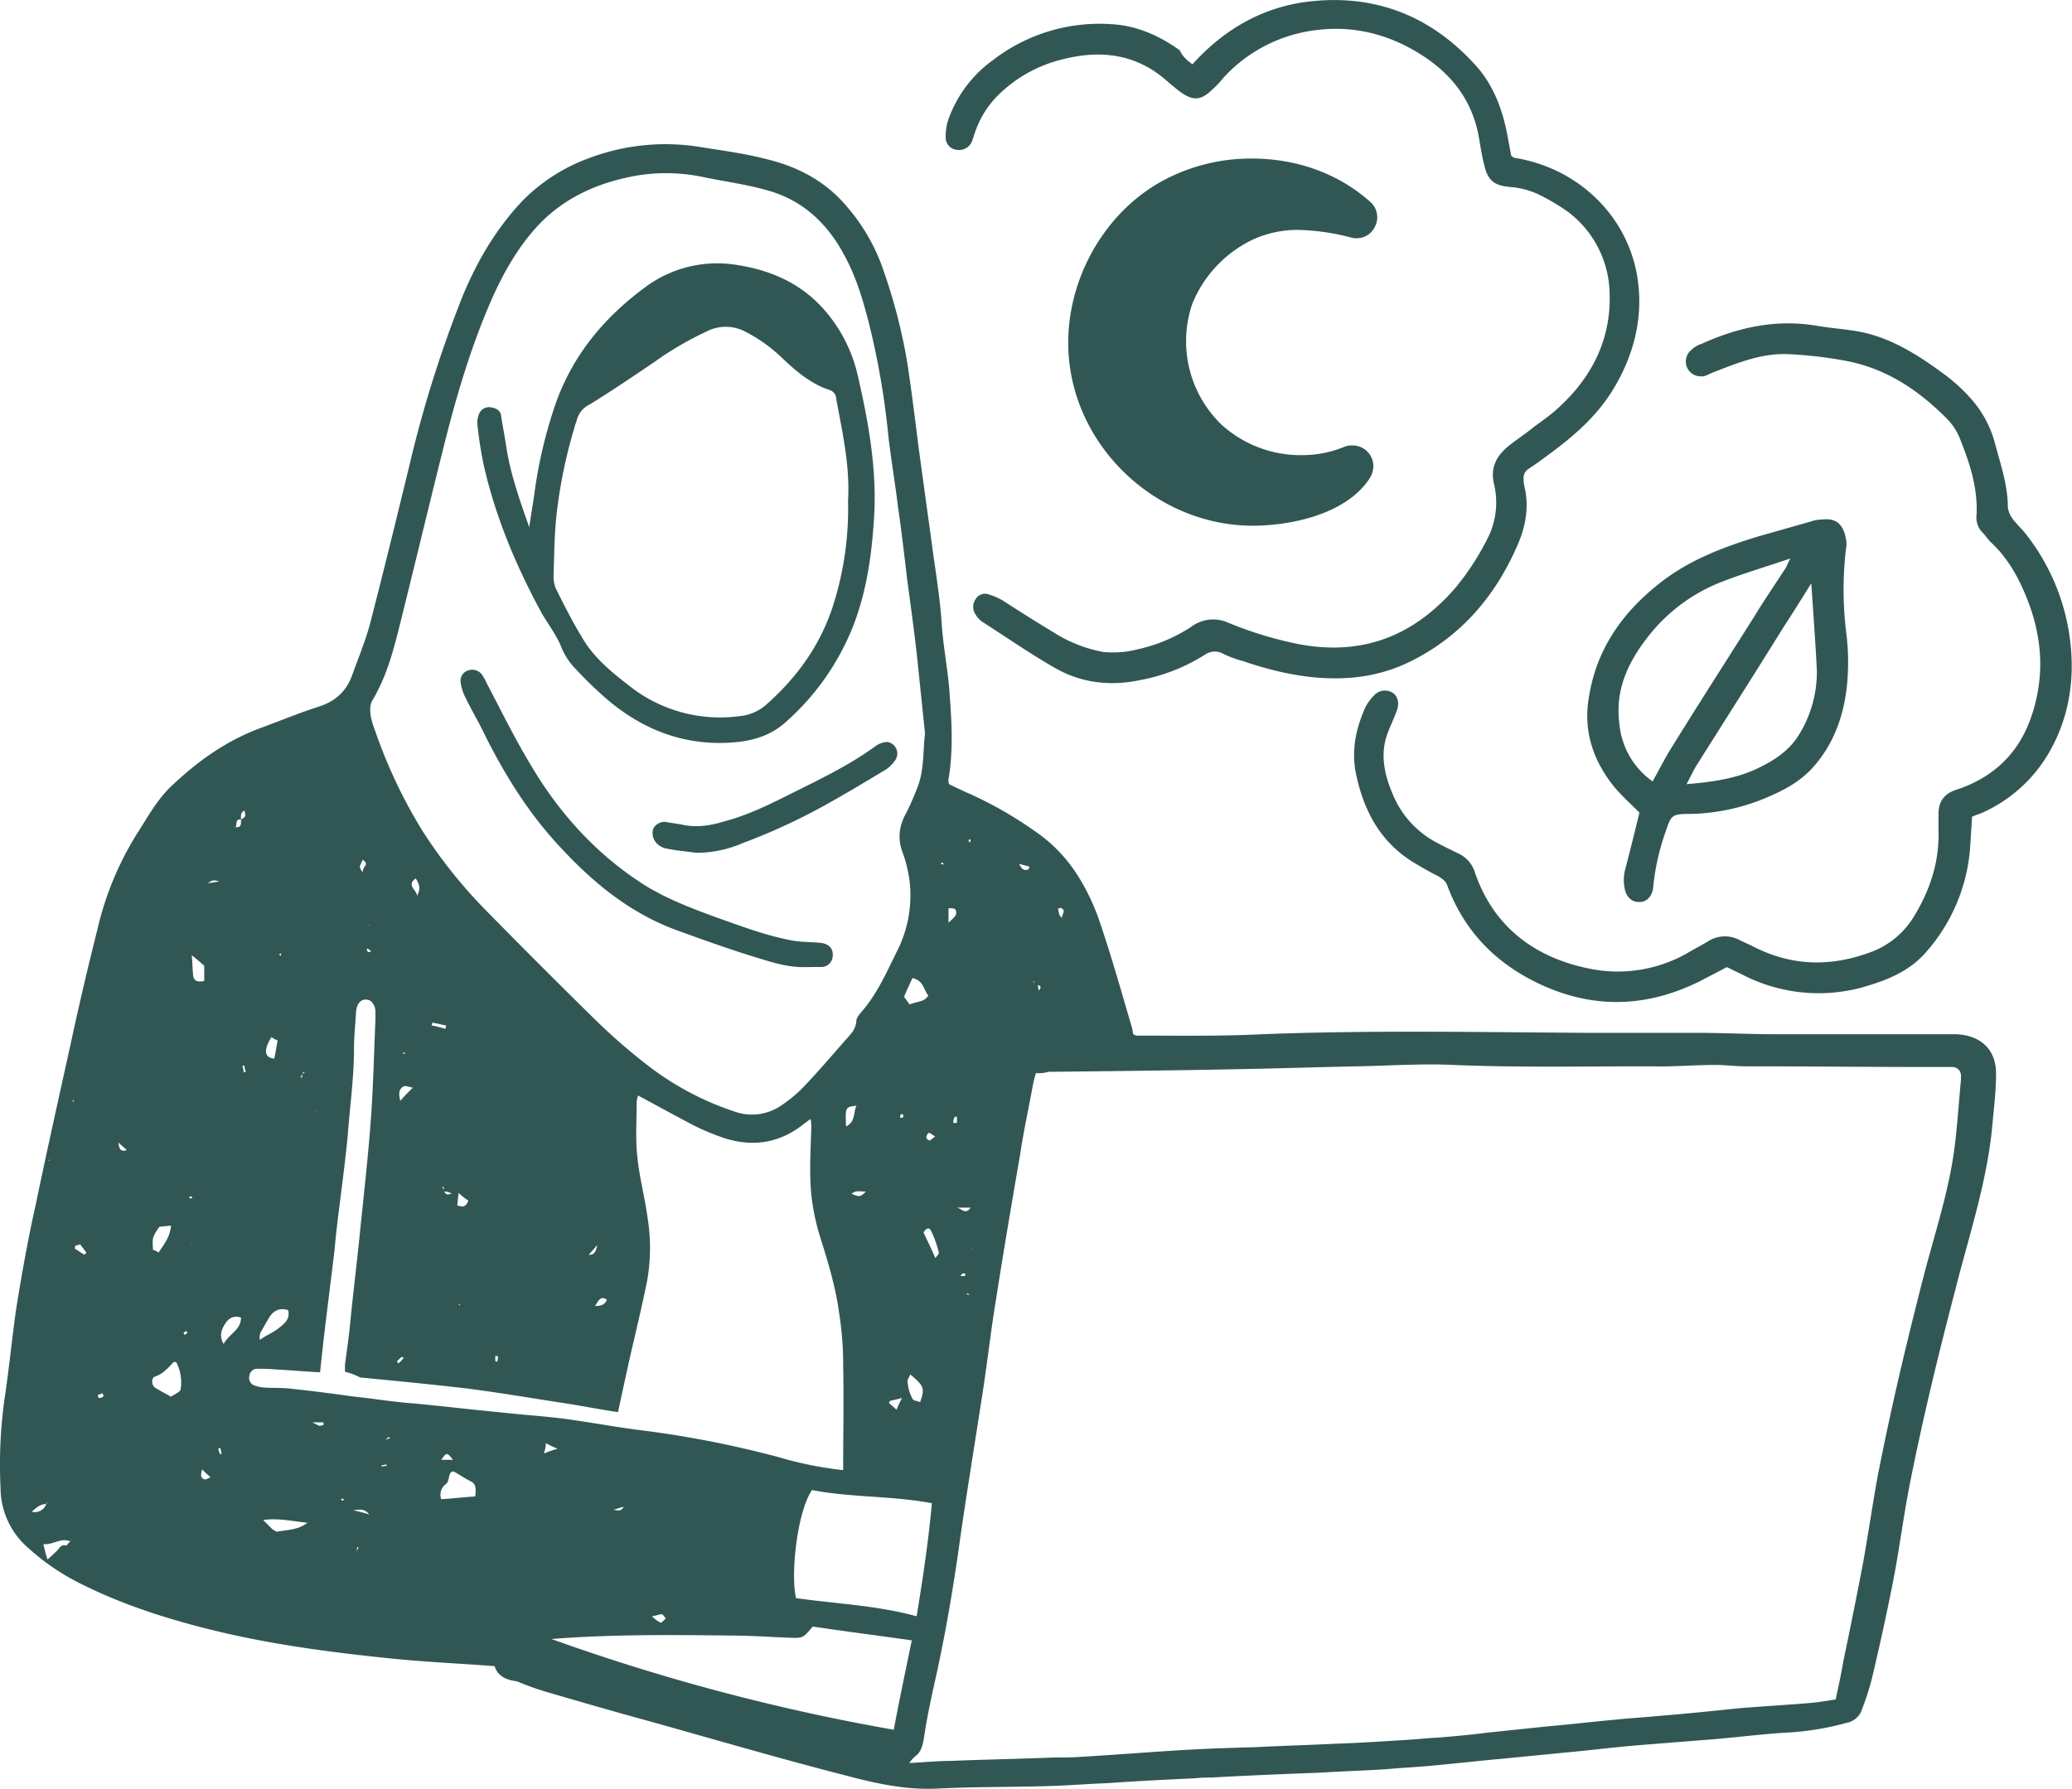
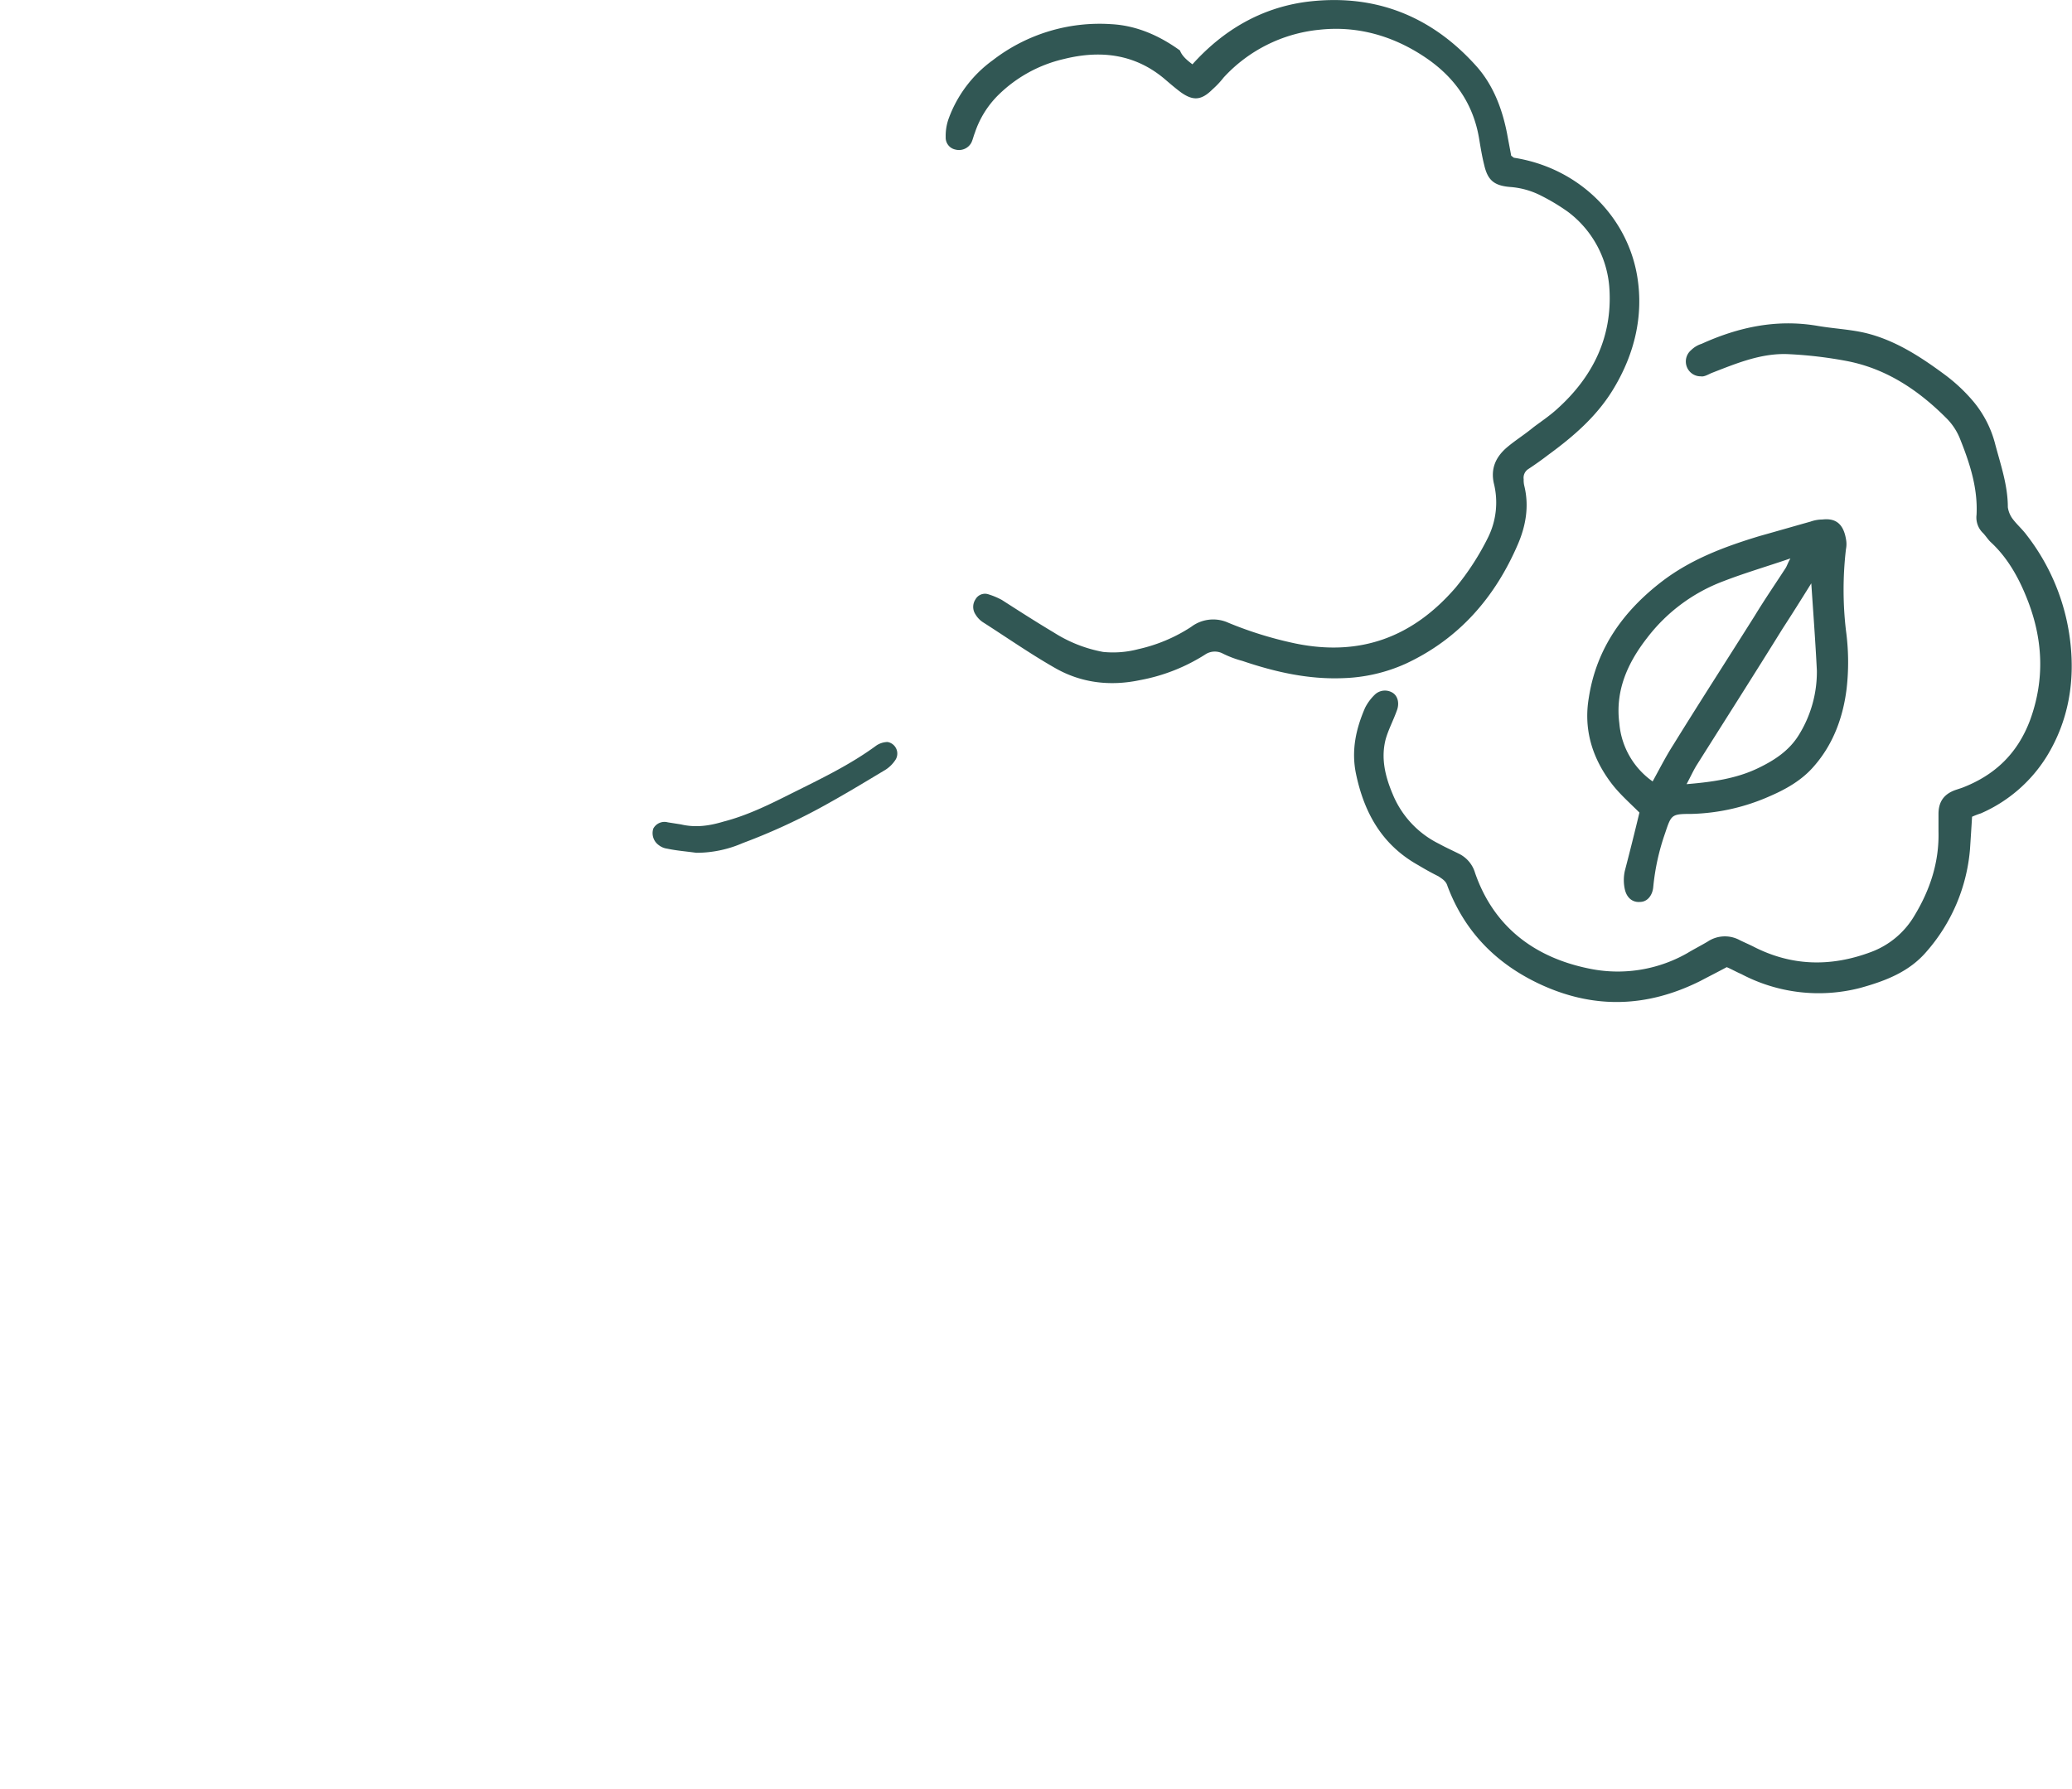
<svg xmlns="http://www.w3.org/2000/svg" id="Layer_1" data-name="Layer 1" viewBox="0 0 600 518.15">
  <defs>
    <style>.cls-1{fill:#315754;}</style>
  </defs>
  <title>26Artboard 1</title>
  <g id="WJB5sL.tif">
-     <path class="cls-1" d="M143.23,482.58c-10.44-.8-20.07-1.2-29.9-2.21-15.66-1.6-31.31-3.61-46.56-7-15-3.41-29.9-7.83-43.75-14.85a65.62,65.62,0,0,1-14.64-10A23.1,23.1,0,0,1,.15,430.81a138,138,0,0,1,1.4-27.29c1.21-8.23,2-16.66,3.21-24.89,1.61-10,3.41-20.07,5.62-29.9,3.21-15.45,6.62-30.7,10-46,2.4-11.24,5-22.28,7.82-33.51a90.79,90.79,0,0,1,11.44-27.7c3.21-5,6-10.23,10.43-14.24,7.43-7,15.66-12.85,25.49-16.46,5.42-2,10.84-4.21,16.25-6,4.82-1.4,8.23-4.21,10-8.83,1.8-5,3.81-9.83,5.22-14.85,4-15.45,7.82-31.1,11.63-46.76a346.55,346.55,0,0,1,15.46-49c4.21-10,9.63-19.26,17.25-27.29a51.83,51.83,0,0,1,19.07-12.24,62.63,62.63,0,0,1,32.71-3.21c6.22,1,12.44,1.8,18.66,3.41,9.23,2.21,17.26,6.42,23.48,13.85A55.14,55.14,0,0,1,255.8,78.23a160.82,160.82,0,0,1,7,27.29c1.2,8,2.2,16,3.21,24.08,1.2,8.83,2.41,17.66,3.61,26.29,1,7.82,2.41,15.85,3,23.68.4,7.42,2,14.85,2.41,22.07.6,8,1,16.25-.4,24.28a4.38,4.38,0,0,0,.2,1.21c2,1,4.21,2,6.42,3a113.19,113.19,0,0,1,18.46,10.63,43.67,43.67,0,0,1,12,12.24,61.86,61.86,0,0,1,6.82,14.25c3.41,10,6.22,20.07,9.23,30.3.2.6.2,1.2.41,2a3.38,3.38,0,0,0,1,.4c12,0,24.28.2,36.32-.4,31.3-1.21,62.61-.6,94.11-.4h31.71c7.63,0,15.25.4,22.88.4h52.37c7.23.4,11.64,4.61,11.44,11.84,0,4.61-.6,9.23-1,13.84-1.41,16.46-6.62,31.91-10.64,47.76-5,19.07-9.63,38.13-13.44,57.4-1.81,9.43-3,18.86-4.82,28.09s-3.81,18.26-6,27.49a75.15,75.15,0,0,1-2.81,8.83,5.85,5.85,0,0,1-4.61,4.21,81.48,81.48,0,0,1-17.06,2.81c-7.43.41-14.85,1.41-22.28,2-7.62.6-15.25,1.2-22.67,1.81-6.62.6-13.05,1.4-19.67,2l-18.46,1.81c-6.82.6-13.64,1.4-20.27,2-4.41.4-8.83.6-13,1-6.42.4-12.84.6-19.26,1-10.44.4-20.87.81-31.31,1.41a35.71,35.71,0,0,0-4.62.2c-8.42.4-16.65.8-25.08,1.4-5.22.2-10.63.61-15.85.81-11.44.4-22.68.2-34.12.8-9.63.4-18.66-1.81-27.69-4.22-18.66-4.81-37.12-10.23-55.79-15.45-9.63-2.61-19.26-5.42-28.89-8.22a81.38,81.38,0,0,1-9-3.22C146.24,486.59,144,485.19,143.23,482.58ZM106.9,268.26c0-.2,0-.2-.2-.4a.2.2,0,0,1-.2-.2c.2.4.4.4.4.6.21,0,.21,0,.21.2l.2.2ZM21,318.63c0,.2.2.4.2.6,0-.2.2-.2.2-.4a.7.7,0,0,0-.4-.2.2.2,0,0,0-.2-.2.2.2,0,0,1-.2-.2C20.82,318.43,21,318.43,21,318.63Zm60.4-42.54c-.2.2-.4.2-.6.4.2.2.4.2.6.4s.4.2.4.4c-.2,0-.4-.2-.6-.2a2.17,2.17,0,0,0,.2-1c0-.2.2-.4.2-.6A.73.73,0,0,1,81.42,276.09Zm218.33,8.43c.2.2.4.6.8.8,0,.4.2.8.2,1.61,1-1,.61-1.41-.2-1.61a1.56,1.56,0,0,1-.8-.8c-.2,0-.2-.2-.4-.4,0,.2-.2.2-.2.4C299.35,284.32,299.55,284.52,299.75,284.52Zm-178,41.74a6.24,6.24,0,0,1,.81-1.61h.4a.2.2,0,0,1,.2-.2l-.4.4a4.9,4.9,0,0,0-1,1.41,1990328647664.18,1990328647664.18,0,0,0-.4.4ZM111.52,417a12.75,12.75,0,0,1,1.4-.4c-.2-.2-.2-.4-.4-.4a4.36,4.36,0,0,1-1,.8,2487910809589.77,2487910809589.77,0,0,1-.4.4ZM87.64,311c-.2.4-.4.6-.6,1a.7.7,0,0,1,.4.2,7.07,7.07,0,0,1,.2-1.2.71.71,0,0,1,.6-.21l-.4-.4C87.84,310.6,87.64,310.8,87.64,311Zm15.45,138.46a4.36,4.36,0,0,1,.8-1.21.7.7,0,0,1-.4-.2,12.37,12.37,0,0,1-.4,1.41.2.2,0,0,1-.2.2.2.2,0,0,1-.2.2C102.89,449.67,102.89,449.47,103.09,449.47Zm175-79.87h1.2c.2,0,.2-.4.4-.6-.2,0-.6-.2-.8-.2-.4.2-.6.6-.8.8,0,.2,0,.2-.2.2l-.2.2C277.88,370,277.88,369.8,278.08,369.6Zm-149.5-24.48a3.9,3.9,0,0,0-.2-1.4c-.2,0-.2.2-.4.2a1.21,1.21,0,0,1,.6,1.2c.8,1,.8,1,2.2.6A4,4,0,0,0,128.58,345.12ZM68.18,239.57c1.8.2,1.6-1,1.6-2.21,1.41-.8,1.41-.8,1-2.61-1.2.6-1,1.61-1,2.61-1.81-.2-1,1.4-1.6,2.21,0,.2,0,.2-.21.2v.2C68,239.77,68.18,239.77,68.18,239.57ZM180.55,436.43c-1,.2-1.8.6-2.81.8,1.21.4,2.41.4,2.81-.8,0-.21.2-.41.2-.61A.77.77,0,0,1,180.55,436.43Zm127-170.58.2.21h.2c-.2.2-.4,0-.4-.21a2.17,2.17,0,0,1,.2-1c.4-.8.4-1.4-.4-1.8-.21-.21-.61,0-1,.2.2.6.2,1,.4,1.6A2,2,0,0,0,307.58,265.85ZM13.39,435.62c-1.8,0-3,1.21-4.21,2.21a3.47,3.47,0,0,0,4.21-2.21c.2-.4.4-.6,0-.4Zm7,10.84c-2.81-1.21-4.82,1-7.83.8.4,1.61.6,2.61,1.2,4.42,1.41-1.21,2.21-2,3-2.81.61-.81,1.21-1.61,2.41-1.21.2,0,.6-.8,1.21-1.2,0-.2.2-.4.2-.6A.73.73,0,0,0,20.42,446.46ZM44.3,362a4,4,0,0,1,1.6.8c1.61-2.41,3.41-4.62,3.61-7.83-1.4.2-2.61.2-3.41.4-2,3-2,3-1.8,6.63-.21.2-.61.2-.21.2C43.69,362.38,43.89,362.18,44.3,362ZM300,310.8a29.51,29.51,0,0,0-1,4c-1.21,6.62-2.61,13-3.61,19.66-2.41,14-4.82,28.1-7,42.15-1.6,9.63-2.61,19.26-4.21,29.09-2.21,14.45-4.62,28.9-6.62,43.35-1.81,12.64-4,25.28-6.83,37.92-1.2,5.42-2.41,11-3.21,16.66-.4,2-.8,3.81-2.41,5a9.35,9.35,0,0,0-1.8,2c4.21-.2,8-.6,11.64-.6,10.23-.4,20.26-.6,30.5-1,2.61,0,5.22,0,7.82-.2,10-.6,20.07-1.41,30.11-2,6.82-.4,13.64-.6,20.46-.8,7.63-.4,15.46-.6,23.08-1,6.22-.2,12.64-.6,18.86-1,3.82-.2,7.43-.6,11.24-.8,4.62-.4,9.23-.8,13.85-1.41l17.26-1.8c6.82-.6,13.64-1.41,20.26-2,3.82-.4,7.63-.6,11.64-1,7.63-.6,15.45-1.41,23.08-2.21,7.22-.6,14.45-1,21.47-1.6,2.21-.21,4.62-.61,7-1,.8-3.81,1.6-7.42,2.2-11,2-9.63,4-19.46,5.82-29.09,1.41-8,2.61-16.06,4-23.88,3.81-19.67,8.42-39.13,13.44-58.6,3.21-12.44,7.43-24.88,9-37.72.8-6.43,1.2-12.85,1.81-19.27v-1.2a2.49,2.49,0,0,0-2.61-2.41h-7.43c-17.46,0-35.11-.2-52.57-.2-2.81,0-5.62-.4-8.43-.4-6.22,0-12.64.6-18.86.4-19.07,0-38.13.4-57.2-.4-9-.4-18.06.2-27.09.4-11.23.2-22.47.6-33.71.8-18.86.4-37.72.6-56.39.8A9.42,9.42,0,0,1,300,310.8Zm-32.11-98.12c-.8-7.63-1.6-15.46-2.4-23.08-.81-7.22-1.81-14.45-2.81-21.87-.81-6.83-1.61-13.85-2.61-20.67-.81-6.83-2-13.65-2.81-20.67a228,228,0,0,0-5.62-32.71c-1.81-7-3.81-13.85-7.43-20.27-5-9.23-12.44-15.85-22.67-18.46-5.82-1.61-11.84-2.41-17.66-3.61a51.67,51.67,0,0,0-22.88.2c-9.63,2.2-18.26,6.42-25.08,13.64-5.62,6-9.83,13.25-13.25,20.87-6.42,14.45-10.83,29.7-14.64,45.15-4.22,16.86-8.23,33.72-12.45,50.57-1.8,7.23-3.81,14.45-7.62,20.87-1,1.61-.8,3.21-.6,4.82a23.49,23.49,0,0,0,1.2,4,144.55,144.55,0,0,0,13.85,29.3,141.8,141.8,0,0,0,18.86,23.48c10.43,10.63,20.87,21.07,31.5,31.5a171.12,171.12,0,0,0,15.86,13.65A84.76,84.76,0,0,0,212.86,322a15,15,0,0,0,13.64-2,39.18,39.18,0,0,0,6.23-5.22c4-4.22,8-8.83,11.84-13.25,1.6-1.8,3.21-3.21,3.41-5.82,0-1,1-2,1.8-3,4.42-5.21,7-11.23,10-17.25a35.62,35.62,0,0,0,3.61-20.27,38.07,38.07,0,0,0-2-8.23c-1.6-4.21-1-8,1.21-11.84,1.2-2.41,2.2-4.81,3.21-7.42C267.64,222.71,267.24,217.69,267.84,212.68Zm-168,184.61v-2c.6-4.42,1.21-8.63,1.61-13.05.8-8,1.8-16.05,2.61-24.08,1.2-11.84,2.6-23.88,3.41-35.72.6-9,.8-18.06,1.2-27.09v-2.61c-.2-1.8-1.2-3.21-2.61-3.21-1.6-.2-2.81,1.21-3,3.42-.2,3.61-.6,7.22-.6,10.83,0,8.43-1.2,16.66-1.81,25.09-.6,6.22-1.4,12.44-2.2,18.86-.61,4.81-1.21,9.43-1.61,14.25-1,8.22-2,16.25-3,24.48-.4,3.61-.8,7-1.2,11-4.42-.2-8.43-.6-12.65-.8a48.92,48.92,0,0,0-5.41-.2,2.24,2.24,0,0,0-2.41,2,2.34,2.34,0,0,0,1.4,2.81,12.44,12.44,0,0,0,2.61.6c2.81.2,5.62,0,8.43.4,5.82.6,11.84,1.41,17.66,2.21,5.82.6,11.64,1.6,17.46,2,8.43.8,16.85,1.8,25.28,2.6,5.42.61,11,1,16.46,1.61,8.22,1,16.25,2.61,24.48,3.61A296.72,296.72,0,0,1,225.3,422a108.54,108.54,0,0,0,18.86,3.81c0-10.23.2-20.47,0-30.7a95.33,95.33,0,0,0-1.2-15c-1-7.43-3.21-14.65-5.42-21.68a65.35,65.35,0,0,1-2.61-12.44c-.6-6.42-.2-12.84,0-19.26a12.39,12.39,0,0,0-.2-2.61c-1.2.8-2.21,1.6-3,2.21-6.62,4.81-13.84,5.82-21.67,3.41a69.55,69.55,0,0,1-8.83-3.61c-5.42-2.81-10.84-5.82-16.45-8.83a6.79,6.79,0,0,0-.41,2c0,5.22-.4,10.64.2,15.86.61,6,2.21,11.84,3,17.86a54.21,54.21,0,0,1-.2,18.06c-1.6,8-3.61,16.05-5.41,24.08q-1.52,6.92-3,13.84c-5.42-.8-10.44-1.8-15.66-2.61-9.23-1.4-18.46-3-27.89-4.21-10.23-1.2-20.67-2.21-31.1-3.21A20.19,20.19,0,0,0,99.88,397.29ZM258.81,501c1.61-8.63,3.41-17.06,5.22-25.89-9.83-1.4-19.26-2.6-28.7-4-2.81,3.41-2.81,3.41-7.22,3.21-5.42-.2-10.84-.6-16.25-.6-17.26-.2-34.52-.4-52.18,1A601.19,601.19,0,0,0,258.81,501Zm6.63-32.91c1.8-11,3.41-21.67,4.41-32.71-11.84-2.21-23.48-1.6-34.72-3.81-4.41,6.62-6.22,24.68-4.61,31.3C242,464.52,253.6,464.92,265.44,468.13ZM50.32,394.48c-1.61,1.61-3,3.42-5.42,4.22-1.21.4-1,2.61,0,3.21,1.6,1,3.21,1.81,4.61,2.61,1.21-.8,2.81-1.41,2.81-2.21a12.6,12.6,0,0,0-1.2-7.62C51.12,394.48,50.72,394.48,50.32,394.48Zm81.07,31.71c-1.81,0-1,2.61-2.21,3.61a3.81,3.81,0,0,0-1.41,4.42c3.42-.2,6.63-.6,9.84-.8.2-2,.4-3.62-1.41-4.42C134.6,428.2,133.19,427.19,131.39,426.19ZM75.2,388.06c1.8-1.2,3.61-2,5-3,1.8-1.4,4-2.81,3.21-5.62-2.81-.8-4.42.41-5.62,2.41l-2.41,4.22A6.17,6.17,0,0,0,75.2,388.06Zm189-104.75c-.8,1.81-1.6,3.41-2.41,5.42.6.8,1.21,1.61,1.61,2.21,2.21-1,4.21-.6,5.42-2.61C267.44,286.72,267.44,283.92,264.23,283.31ZM76.2,440.24l2,2a5.1,5.1,0,0,0,2,1.41c2.8-.6,6-.4,8.82-2.61C84.83,440.64,80.82,439.64,76.2,440.24ZM263.63,398.1c-.4.8-1,1.6-.8,2.41a12.36,12.36,0,0,0,1.4,4.61c.2.6,1.41.6,2.21,1C267.84,402.11,267.64,401.51,263.63,398.1ZM69.78,381.64c-2-.8-3.61.2-4.61,1.81s-1.81,3.41-.41,5.82C66.37,386.26,69.78,385.25,69.78,381.64ZM59.14,284.12V279.7c-1.2-1-2.2-2-3.61-3,.2,2,.2,4,.4,5.82C56.13,284.12,57.14,284.52,59.14,284.12Zm211.71,80.26c.61-.8,1.21-1.4,1-1.6a28.84,28.84,0,0,0-2.21-6.22c-.6-1.41-1.61-.6-2.21.4C268.45,359.17,269.65,361.57,270.85,364.38Zm-192.24-64c-2.41,3.81-2,6,.8,6.22.4-1.6.6-3.41,1-5.22A8,8,0,0,1,78.61,300.37ZM245,326.26c2.81-1.41,2-3.82,3-6C244.77,320.64,244.77,320.64,245,326.26ZM135.6,347.73a22.21,22.21,0,0,1-2.81-2.21c-.2,1.41-.2,2.61-.4,3.61C133.39,349.33,134.8,350.14,135.6,347.73Zm-19.67-28.9c1.21-1.4,2.21-2.41,3.62-3.81-1.21-.2-2-.6-2.61-.4C115.53,315.42,115.33,316.62,115.93,318.83Zm72.85,149.3a10.08,10.08,0,0,0,2.41,1.81c.4.2,1.2-.81,1.6-1.21-.4-.4-.8-1.2-1.2-1.2C191,467.53,190.18,467.93,188.78,468.13Zm-68-208.7c1-1.8.8-3.21-.4-5C117.54,256.42,120.75,257.83,120.75,259.43ZM261.22,404.92c-1.6.4-2.41.6-3.41.8-.2,0-.2.4-.4.6.6.61,1.4,1.21,2.21,2A26.15,26.15,0,0,1,261.22,404.92Zm13.45-137.66c1.4-1.41,2.81-2.21,2-3.81-.2-.4-1.4-.4-2-.4Zm-102.35,111c1.41,0,2.81-.2,3.41-1.81C173.73,375,173.13,377.23,172.32,378.23Zm78.47-33.11c-3-.2-3-.2-4.22.6C249,346.73,249,346.73,250.79,345.12ZM157.47,421a32,32,0,0,1,4-1.4,25.65,25.65,0,0,1-3.41-1.61A8.67,8.67,0,0,1,157.47,421Zm-26.28,1.81c-1.81-2.21-1.81-2.21-3.42,0Zm-109.37-62c0,.2-.2.6-.2.8,1,.61,1.81,1.21,2.81,1.81l.6-.6-1.81-2.41A6.2,6.2,0,0,1,21.82,360.77Zm36.72,64.82c-.4,1.4-.6,2.41.6,2.81.41.2,1-.2,1.81-.6A29.43,29.43,0,0,1,58.54,425.59Zm114.39-65c-.81,1-1.61,1.81-2.41,2.81C172.12,363.58,172.72,362.18,172.93,360.57Zm97.92-31.5c-1-.41-1.4-1-1.8-1s-.81.81-.81,1.41a1.43,1.43,0,0,0,1,.8A16,16,0,0,0,270.85,329.07ZM129,298a8.66,8.66,0,0,1,.2-1c-1.41-.2-2.61-.6-4-.8,0,.2-.2.6-.2.8A39.69,39.69,0,0,1,129,298Zm152.11,51.78h-4.22C278.28,349.74,279.48,352.14,281.09,349.74Zm-187.43,63v-.81H90.45l2,1C92.86,413,93.26,412.75,93.66,412.75Zm8.63,24.68a26.38,26.38,0,0,1,2.61.6,18.51,18.51,0,0,1,2,.6C105.5,436.83,104.1,437.23,102.29,437.43ZM295.13,250.2c.81,1.81,1.61,2,2.61,1.61.2,0,.2-.4.4-.81C297.34,250.8,296.54,250.6,295.13,250.2Zm-190,2.41c-.4-1.61,2.21-2.21-.2-3.61C104.9,250.2,103.29,250.8,105.1,252.61Zm11.64,140.47h-.6l-1.21,1.2a2.84,2.84,0,0,0,.4.61,9.87,9.87,0,0,0,1.41-1.41Zm159.33-67.83h1v-1.8h-.6A3,3,0,0,0,276.07,325.25Zm-212.51-70c-2-.4-2-.4-3.41.6C61.15,255.62,62,255.62,63.56,255.22Zm-29.3,75.65c.2,1.81.6,2.81,2.41,2.21C35.87,332.28,35.26,331.88,34.26,330.87Zm29.5,90.3c.2,0,.2,0,.4-.2-.2-.6-.2-1-.4-1.6a2,2,0,0,0-.6.2A6.77,6.77,0,0,0,63.76,421.17ZM30.05,404.32c-.2-.2-.2-.4-.4-.8-.41.2-1,.4-1.41.6.2.2.2.6.4.8A1.84,1.84,0,0,0,30.05,404.32ZM70.58,310.6c.2,0,.4-.2.61-.2a5.58,5.58,0,0,1-.41-1.8,2,2,0,0,0-.6.2A5.84,5.84,0,0,1,70.58,310.6Zm72.85,83.68a.73.73,0,0,1,.6.2c0-.6.2-1,.2-1.6a4.54,4.54,0,0,0-.8-.2Zm-89.1-8.22c-.2-.2-.4-.4-.4-.61-.2.21-.6.41-.81.61l.41.6A2.76,2.76,0,0,1,54.33,386.06Zm206.49-62.21c.4-.2.8-.2.8-.4s-.2-.6-.2-.81a2,2,0,0,0-.6.21A.89.89,0,0,0,260.82,323.85ZM107.51,275.49a3.42,3.42,0,0,1-1-.81c-.2.2-.4.41-.2.61a.43.43,0,0,0,.4.4C106.9,275.89,107.11,275.69,107.51,275.49Zm4.41,149.1v-.41c-.4,0-.8.2-1.4.2v.41A3.9,3.9,0,0,1,111.92,424.59ZM55.73,346.93c-.2-.2-.2-.41-.4-.41s-.4.21-.6.21c.2.2.2.4.4.4A1.55,1.55,0,0,0,55.73,346.93ZM280.89,244c0-.2.2-.4.2-.6s-.2-.2-.4-.4c0,.2-.2.4-.2.6S280.69,243.78,280.89,244Zm-1,130.84c.2,0,.4.2.61.2l.2-.2c-.2,0-.41-.2-.61-.2C280.08,374.42,280.08,374.62,279.88,374.82ZM272.46,250.2c.2,0,.4.2.6.2l.2-.2-.4-.4A.43.43,0,0,0,272.46,250.2ZM99.08,434l-.4.4c.2,0,.4.2.6.2s.2-.2.4-.4A.73.73,0,0,1,99.08,434Zm17.46-129,.2.2a.73.73,0,0,0,.6-.2l-.2-.21A.71.71,0,0,1,116.54,305Zm165,56.38-.2.2h.2ZM55.33,360l.2.2V360ZM14.4,335.89l-.21.2.21.2a.73.73,0,0,1,.2-.6Zm118.79,41.94-.2-.2-.2.2c.2,0,.2.2.4.2Zm-41.34-56-.2.2h.2Z" />
    <path class="cls-1" d="M345.3,18.63c9-10,19.87-16.26,32.71-18.06C397.68-2,414.33,4.38,427.58,19.23c4.81,5.42,7.42,12.24,8.83,19.46.4,2.21.8,4.22,1.2,6.43.4.2.6.6,1,.6,18.67,3,32.71,17.06,35.52,34.51,1.81,11.24-.8,22.08-6.62,31.91-4.82,8.23-11.84,14.25-19.26,19.67-1.81,1.4-3.82,2.81-5.62,4a3,3,0,0,0-1.41,3,6.9,6.9,0,0,0,.2,2c1.41,5.82.41,11.43-1.8,16.65C433,172.94,422.56,185,407.11,192.21a47.6,47.6,0,0,1-18.26,4.21c-10,.4-19.67-1.8-29.1-5a29.74,29.74,0,0,1-5.82-2.21,5,5,0,0,0-5,.4A53,53,0,0,1,330.05,197c-8.63,1.81-17.06.81-24.68-3.61-7-4-13.65-8.63-20.47-13a7,7,0,0,1-2.41-2.41,3.94,3.94,0,0,1,0-4.41,3.15,3.15,0,0,1,3.81-1.41,21.17,21.17,0,0,1,3.82,1.61c5,3.21,10,6.42,15.05,9.43a40,40,0,0,0,14.25,5.62,28.58,28.58,0,0,0,10.23-.81,46.4,46.4,0,0,0,15.25-6.42,10.57,10.57,0,0,1,10.84-1.2,109.61,109.61,0,0,0,19.46,6c18.66,3.81,33.92-1.81,46.36-16.26a75.57,75.57,0,0,0,9.23-14.24,22.83,22.83,0,0,0,1.8-15.86c-1-4.41.61-7.82,4-10.63,2.41-2,5-3.61,7.42-5.62,2.41-1.81,4.82-3.41,7-5.42,10.23-9.23,15.85-20.67,15.05-34.51a30.18,30.18,0,0,0-12-22.48,58.39,58.39,0,0,0-7.63-4.61,23.34,23.34,0,0,0-9.23-2.61c-4.62-.41-6.42-2-7.43-6.43-.6-2.4-1-4.81-1.4-7.22-1.61-10.23-7-18.06-15.65-23.88-9.23-6.22-19.67-9.23-30.7-8a43.36,43.36,0,0,0-27.7,13.85,25.26,25.26,0,0,1-3.21,3.41c-3.21,3.21-5.62,3.41-9.23.8-1.6-1.2-3-2.4-4.41-3.61-8.63-7.42-18.67-8.63-29.3-6a39.8,39.8,0,0,0-19.07,10.44,27.64,27.64,0,0,0-6.82,11c-.4,1-.6,2-1,2.81a4.07,4.07,0,0,1-4.62,2,3.52,3.52,0,0,1-2.81-3.61,14.8,14.8,0,0,1,.81-5.22,36.18,36.18,0,0,1,12.84-17.06A50.59,50.59,0,0,1,321.82,7c7.43.4,14.05,3.41,19.87,7.62C342.29,16.22,343.7,17.42,345.3,18.63Z" />
    <path class="cls-1" d="M571.06,236.56c-.2,3.41-.4,6.42-.6,9.43a51.43,51.43,0,0,1-12.65,29.7c-5,5.82-11.84,8.43-19.06,10.43a48,48,0,0,1-34.52-4c-1.4-.6-2.81-1.41-4.21-2-2.61,1.41-5,2.61-7.63,4-15.65,7.82-31.3,8.22-47.15.6-12.45-6-21.27-15.25-26.09-28.1-.4-1.4-1.41-2-2.61-2.81-2-1-3.81-2-5.82-3.21-10.43-5.82-15.65-15-18.06-26.49-1.4-6.82,0-13,2.61-19.06a14.07,14.07,0,0,1,3-4,4.23,4.23,0,0,1,5-.4c1.6,1,2,3.21,1.2,5.21-1,2.81-2.41,5.42-3.21,8.23-1.41,5.42-.2,10.64,2,15.85a27.75,27.75,0,0,0,13.44,14.45c1.81,1,3.61,1.81,5.62,2.81a9,9,0,0,1,4.82,5.62c5.41,15.65,17.25,24.48,32.91,27.69a40.67,40.67,0,0,0,28.49-4.41c2-1.21,4-2.21,6-3.41a9,9,0,0,1,9.23-.4c1.21.6,2.61,1.2,3.82,1.8,11.23,5.82,22.67,6,34.31,1.61a24.44,24.44,0,0,0,12.44-10.44c4.62-7.62,7.23-15.65,7-24.48v-5c0-3.61,1.6-5.82,5-7l1.81-.6c9.43-3.61,16-9.83,19.66-19.47,4.42-12,3.82-23.88-1-35.72-2.41-6-5.62-11.64-10.43-16.05-.81-.8-1.41-1.81-2.21-2.61a6.23,6.23,0,0,1-1.81-5.22c.4-7.82-2-15.05-4.81-22.07a17.68,17.68,0,0,0-4-6c-8-8-17.26-14.25-28.69-16.46a121.1,121.1,0,0,0-16.86-2c-7.83-.4-15.05,2.61-22.27,5.42-1,.4-2.21,1.2-3.21,1a4.27,4.27,0,0,1-4-2.61,4.31,4.31,0,0,1,1.21-5,7.5,7.5,0,0,1,3-1.8c10.63-4.82,21.67-7.23,33.51-5.22,4.61.8,9.23,1,13.64,2,8.63,2,16.06,6.82,23.08,12a49.19,49.19,0,0,1,8.23,7.62,31.45,31.45,0,0,1,6.62,12.85c1.61,6,3.61,11.84,3.61,18.06a7.35,7.35,0,0,0,1.41,3.41c1.2,1.6,2.81,3,4,4.61a62,62,0,0,1,12.64,30.71c1.41,11.63-.4,23.07-6.82,33.51a42.34,42.34,0,0,1-19.06,16.45A22.06,22.06,0,0,0,571.06,236.56Z" />
    <path class="cls-1" d="M474.74,235.35c-2.81-2.81-5.82-5.42-8.23-8.63-5.42-7.22-8-15.45-6.42-24.68,2.2-14.25,10-25.08,21.27-33.71,8.43-6.42,18.06-10,28.09-13.05,5-1.4,9.83-2.8,14.85-4.21a10.26,10.26,0,0,1,3.41-.6c3.41-.4,6,.8,6.83,5.62a7.63,7.63,0,0,1,0,3,101.31,101.31,0,0,0,0,23.48,67.87,67.87,0,0,1,.2,16.85c-1,8.23-3.82,16.06-9.44,22.48-3.41,4-8,6.62-12.64,8.63a59.5,59.5,0,0,1-22.87,5.21c-5.82,0-5.82.2-7.63,5.62a66.17,66.17,0,0,0-3.41,15.45c-.2,2.61-1.81,4.42-3.81,4.42-2,.2-3.82-1-4.42-3.61a12.39,12.39,0,0,1,0-5.42Q472.64,244.08,474.74,235.35Zm3.81-9c2-3.61,3.81-7.22,6-10.63,7.82-12.65,15.85-25.09,23.68-37.53,2.81-4.61,5.82-9,8.83-13.64.4-.61.6-1.41,1.4-2.81-7,2.4-13.24,4.21-19.46,6.62a49.81,49.81,0,0,0-22.08,16.45c-5.62,7.23-9.23,15.25-8,24.69A22.9,22.9,0,0,0,478.55,226.32Zm45.95-57.39c-3,4.82-5.62,9-8.23,13-8.22,13.25-16.65,26.49-24.88,39.54-1,1.6-1.81,3.41-3,5.62,7.43-.61,14.45-1.61,20.67-4.62,4.62-2.21,9-5,11.84-9.63a34.6,34.6,0,0,0,5.22-18.67C525.71,186,525.1,177.76,524.5,168.93Z" />
-     <path class="cls-1" d="M153.26,152.68c.6-4.22,1.2-7.43,1.61-10.64a135.41,135.41,0,0,1,5.41-23.28c4.82-15.05,14.25-26.49,26.49-35.52a34.88,34.88,0,0,1,27.09-6.42c10,1.61,18.66,5.62,25.29,13.45a43.52,43.52,0,0,1,9.23,18.46c3,13,5.42,26.29,4.81,39.73-.6,11-2,22.08-6,32.51a72.73,72.73,0,0,1-20.26,28.7c-3.82,3.21-8.23,4.61-13,5.21-14.85,1.61-27.69-3.21-38.73-12.84a119.4,119.4,0,0,1-8.83-8.63,19.25,19.25,0,0,1-4-6.42c-1.4-3.21-3.61-6.22-5.42-9.23-7.42-13.65-13.44-27.89-16.85-42.94a110.92,110.92,0,0,1-1.81-11.44,6.69,6.69,0,0,1,.4-3.41,3.11,3.11,0,0,1,3.41-2c1.41.2,2.81.8,3,2.41.4,2.81,1,5.62,1.41,8.43C147.64,136.62,150.25,144.25,153.26,152.68Zm92.31-7.63c.6-10-1.61-19.67-3.41-29.5a2.77,2.77,0,0,0-2-2.61c-5.42-1.8-9.63-5.42-13.65-9.23a44.55,44.55,0,0,0-10.63-7.62,12.13,12.13,0,0,0-11.44,0,94,94,0,0,0-15.05,8.83c-6.22,4.21-12.44,8.42-18.66,12.24a6.8,6.8,0,0,0-3.61,4.21c-.2.8-.61,1.61-.81,2.61a141.89,141.89,0,0,0-5.21,25.69c-.61,5.82-.61,11.63-.81,17.25a9.24,9.24,0,0,0,.61,3.42c2.4,4.81,4.81,9.63,7.62,14.24,3.21,5.62,8.23,9.84,13.45,13.85a42.25,42.25,0,0,0,32.1,9,13.62,13.62,0,0,0,7.43-3c9.43-8.23,16.45-18.06,20.07-30.1A92.25,92.25,0,0,0,245.57,145.05Z" />
-     <path class="cls-1" d="M233.53,280.1c-5.22.2-10-1.4-14.65-2.81-7.83-2.41-15.65-5.21-23.28-8-13.44-5-24.08-13.85-33.51-24.08-9-9.64-15.85-20.67-21.67-32.31-1.81-3.82-4-7.43-5.82-11.24a13.35,13.35,0,0,1-1.21-4,3.13,3.13,0,0,1,2-3.42,3.51,3.51,0,0,1,4.21,1.21A15.51,15.51,0,0,1,141,198c4.21,8,8.23,16.25,13,24.08,8.23,13.84,19.07,25.68,32.71,34.31,6.42,4,13.45,6.63,20.47,9.23,7.43,2.61,14.65,5.42,22.48,6.83,2.4.4,5,.4,7.62.6,2.81.2,4.22,1.8,3.81,4.21a3.25,3.25,0,0,1-3.21,2.81Z" />
    <path class="cls-1" d="M201.62,247c-2.81-.4-5.62-.6-8.43-1.2a5,5,0,0,1-2.4-1,4.27,4.27,0,0,1-1.61-4.81,3.67,3.67,0,0,1,4.21-1.81l3.82.6c4.21,1,8.22.41,12.24-.8,7-1.8,13.44-5,19.86-8.23,8.43-4.21,16.86-8.22,24.49-13.84a6.06,6.06,0,0,1,3.21-1,3.4,3.4,0,0,1,2.4,5,9.69,9.69,0,0,1-3.61,3.41c-6,3.61-12,7.23-18.26,10.64a175.57,175.57,0,0,1-22.47,10.23A33.57,33.57,0,0,1,201.62,247Z" />
  </g>
-   <path class="cls-1" d="M362.76,69.4A31.21,31.21,0,0,1,376,66.59a66.16,66.16,0,0,1,15.26,2.21,4.4,4.4,0,0,0,1.6.2,5.79,5.79,0,0,0,5.22-3.21,5.94,5.94,0,0,0-1.41-7.43c-9-8-21.07-12.44-34.11-12.44h0a53.83,53.83,0,0,0-26.89,7c-18.06,10.44-28.7,32.31-25.89,53,3.41,25.89,26.69,46.35,53,46.35h.6c11.84-.2,26.89-3.81,33.31-13.84a6.72,6.72,0,0,0,1-3.41,6,6,0,0,0-5.82-6h-.8a5.84,5.84,0,0,0-1.81.4,32.07,32.07,0,0,1-12.44,2.41A34.08,34.08,0,0,1,353.73,123a33.56,33.56,0,0,1-8.43-35.12A35.48,35.48,0,0,1,362.76,69.4Z" />
</svg>